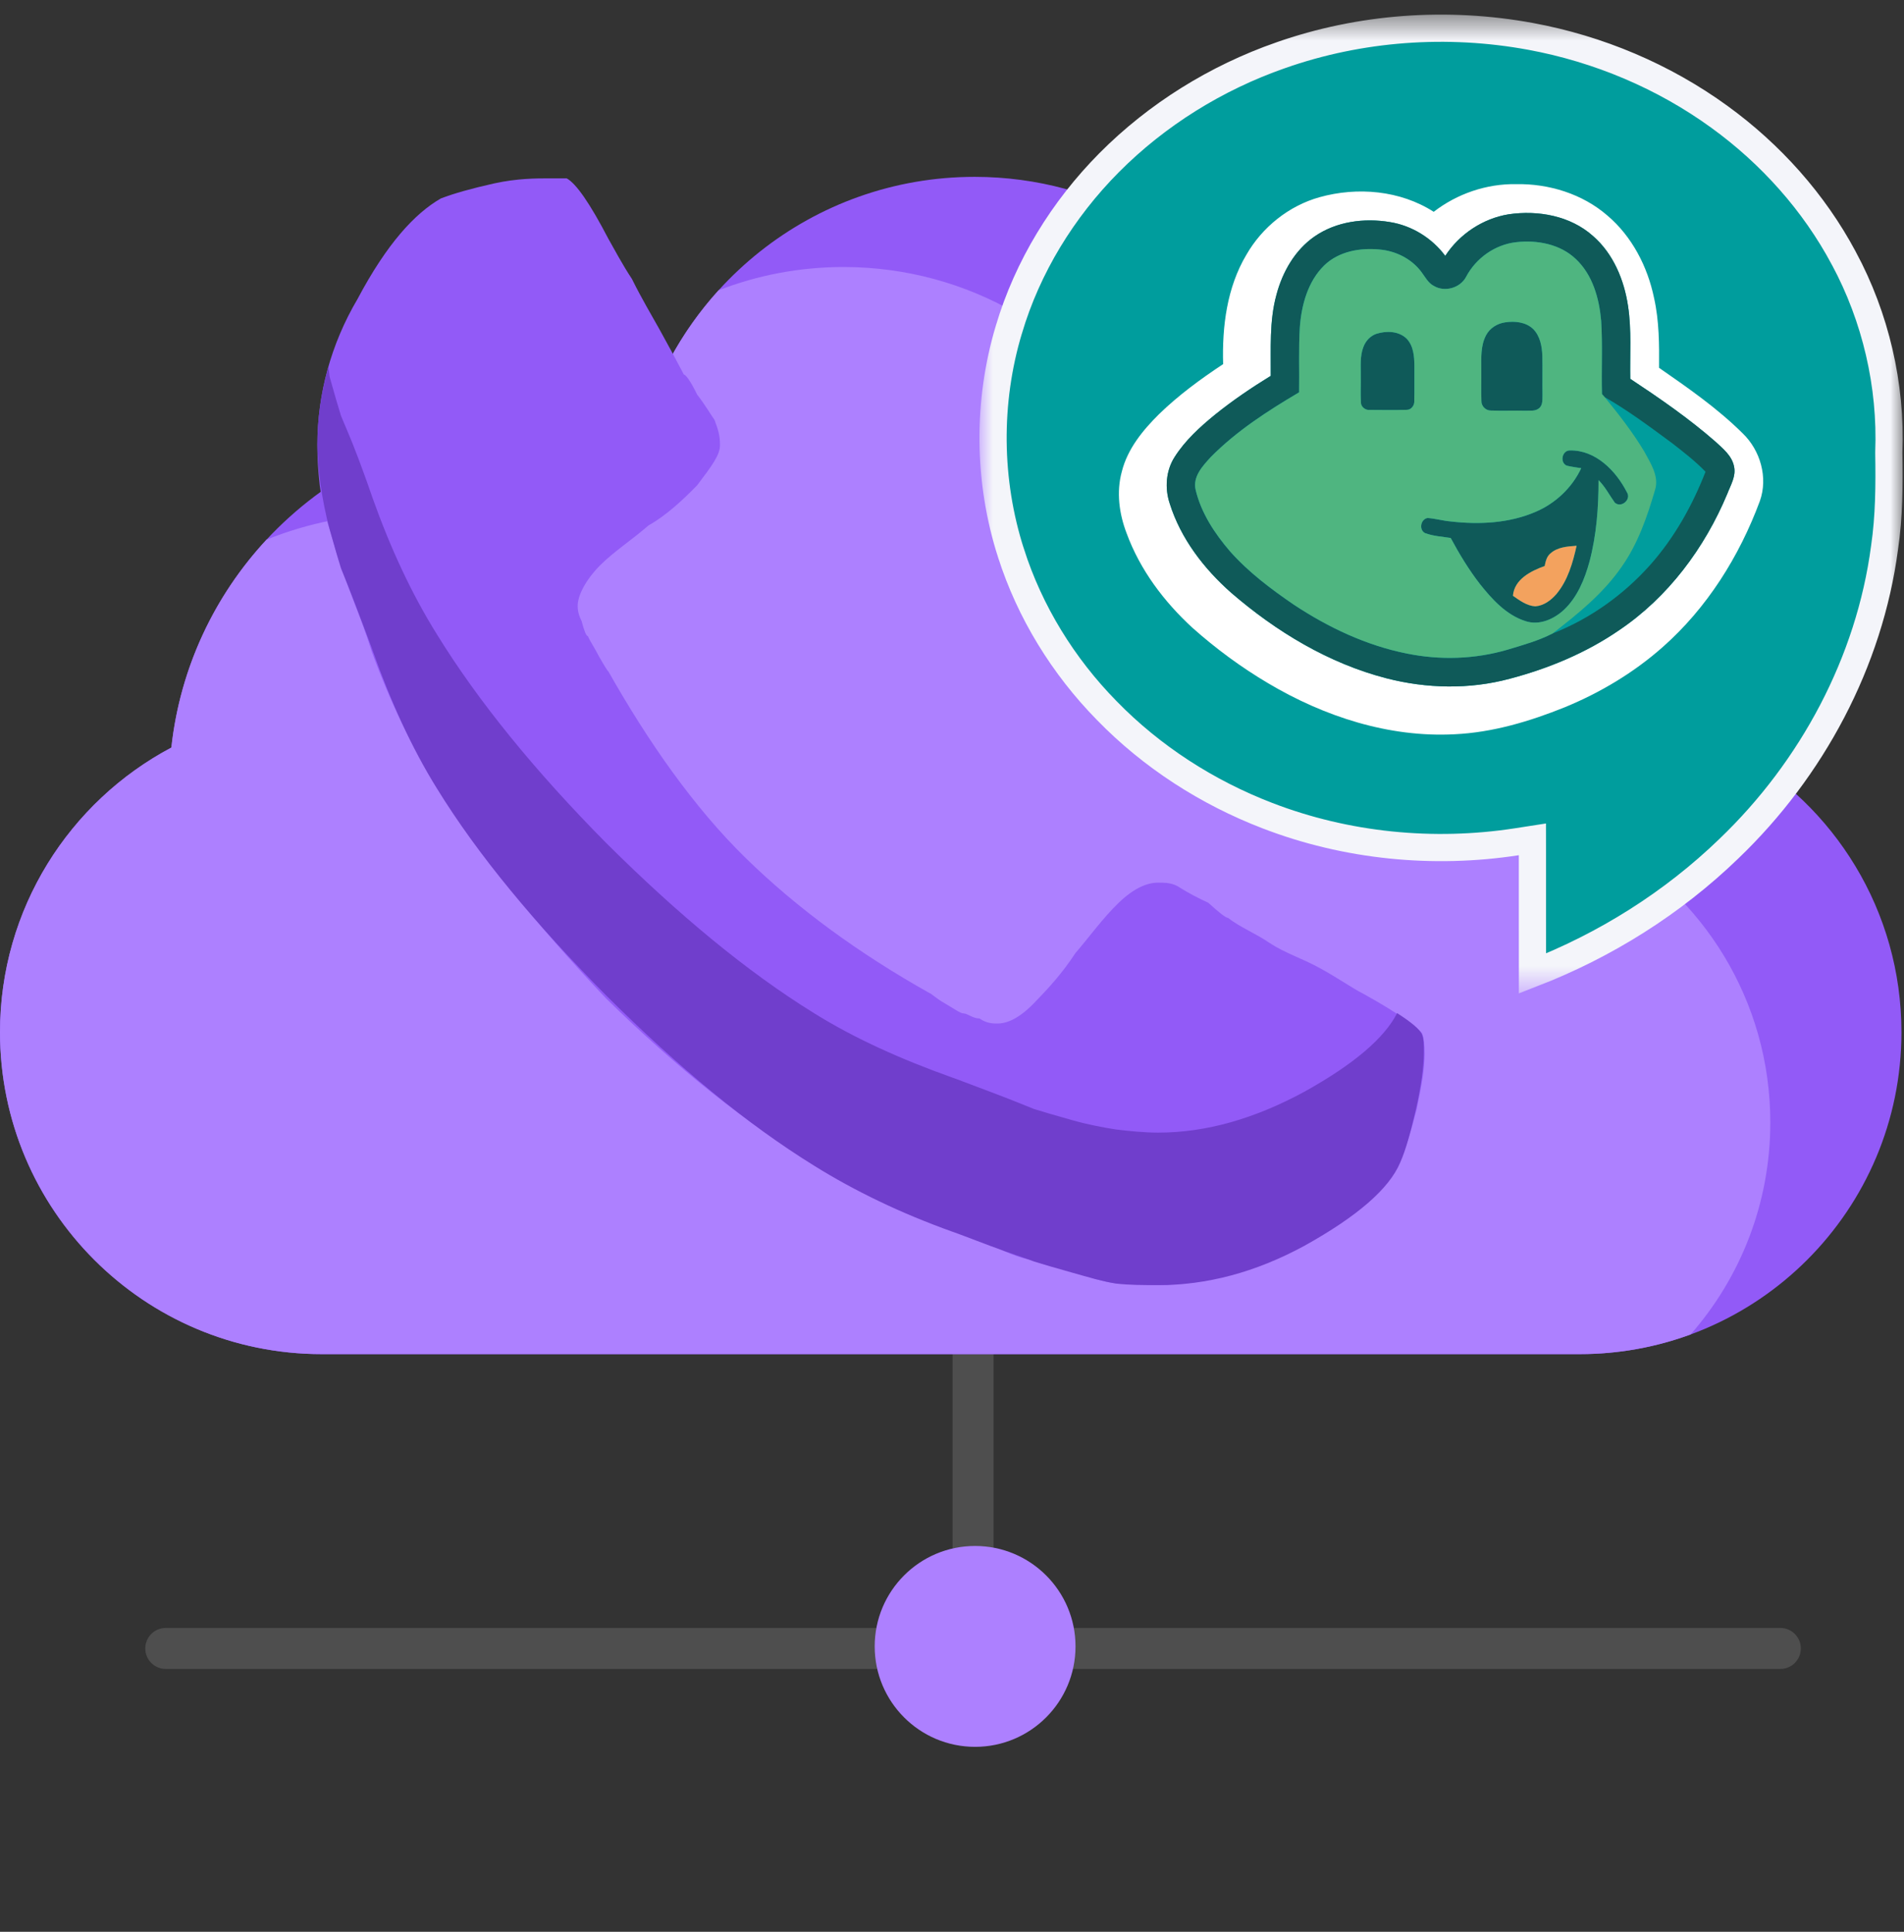
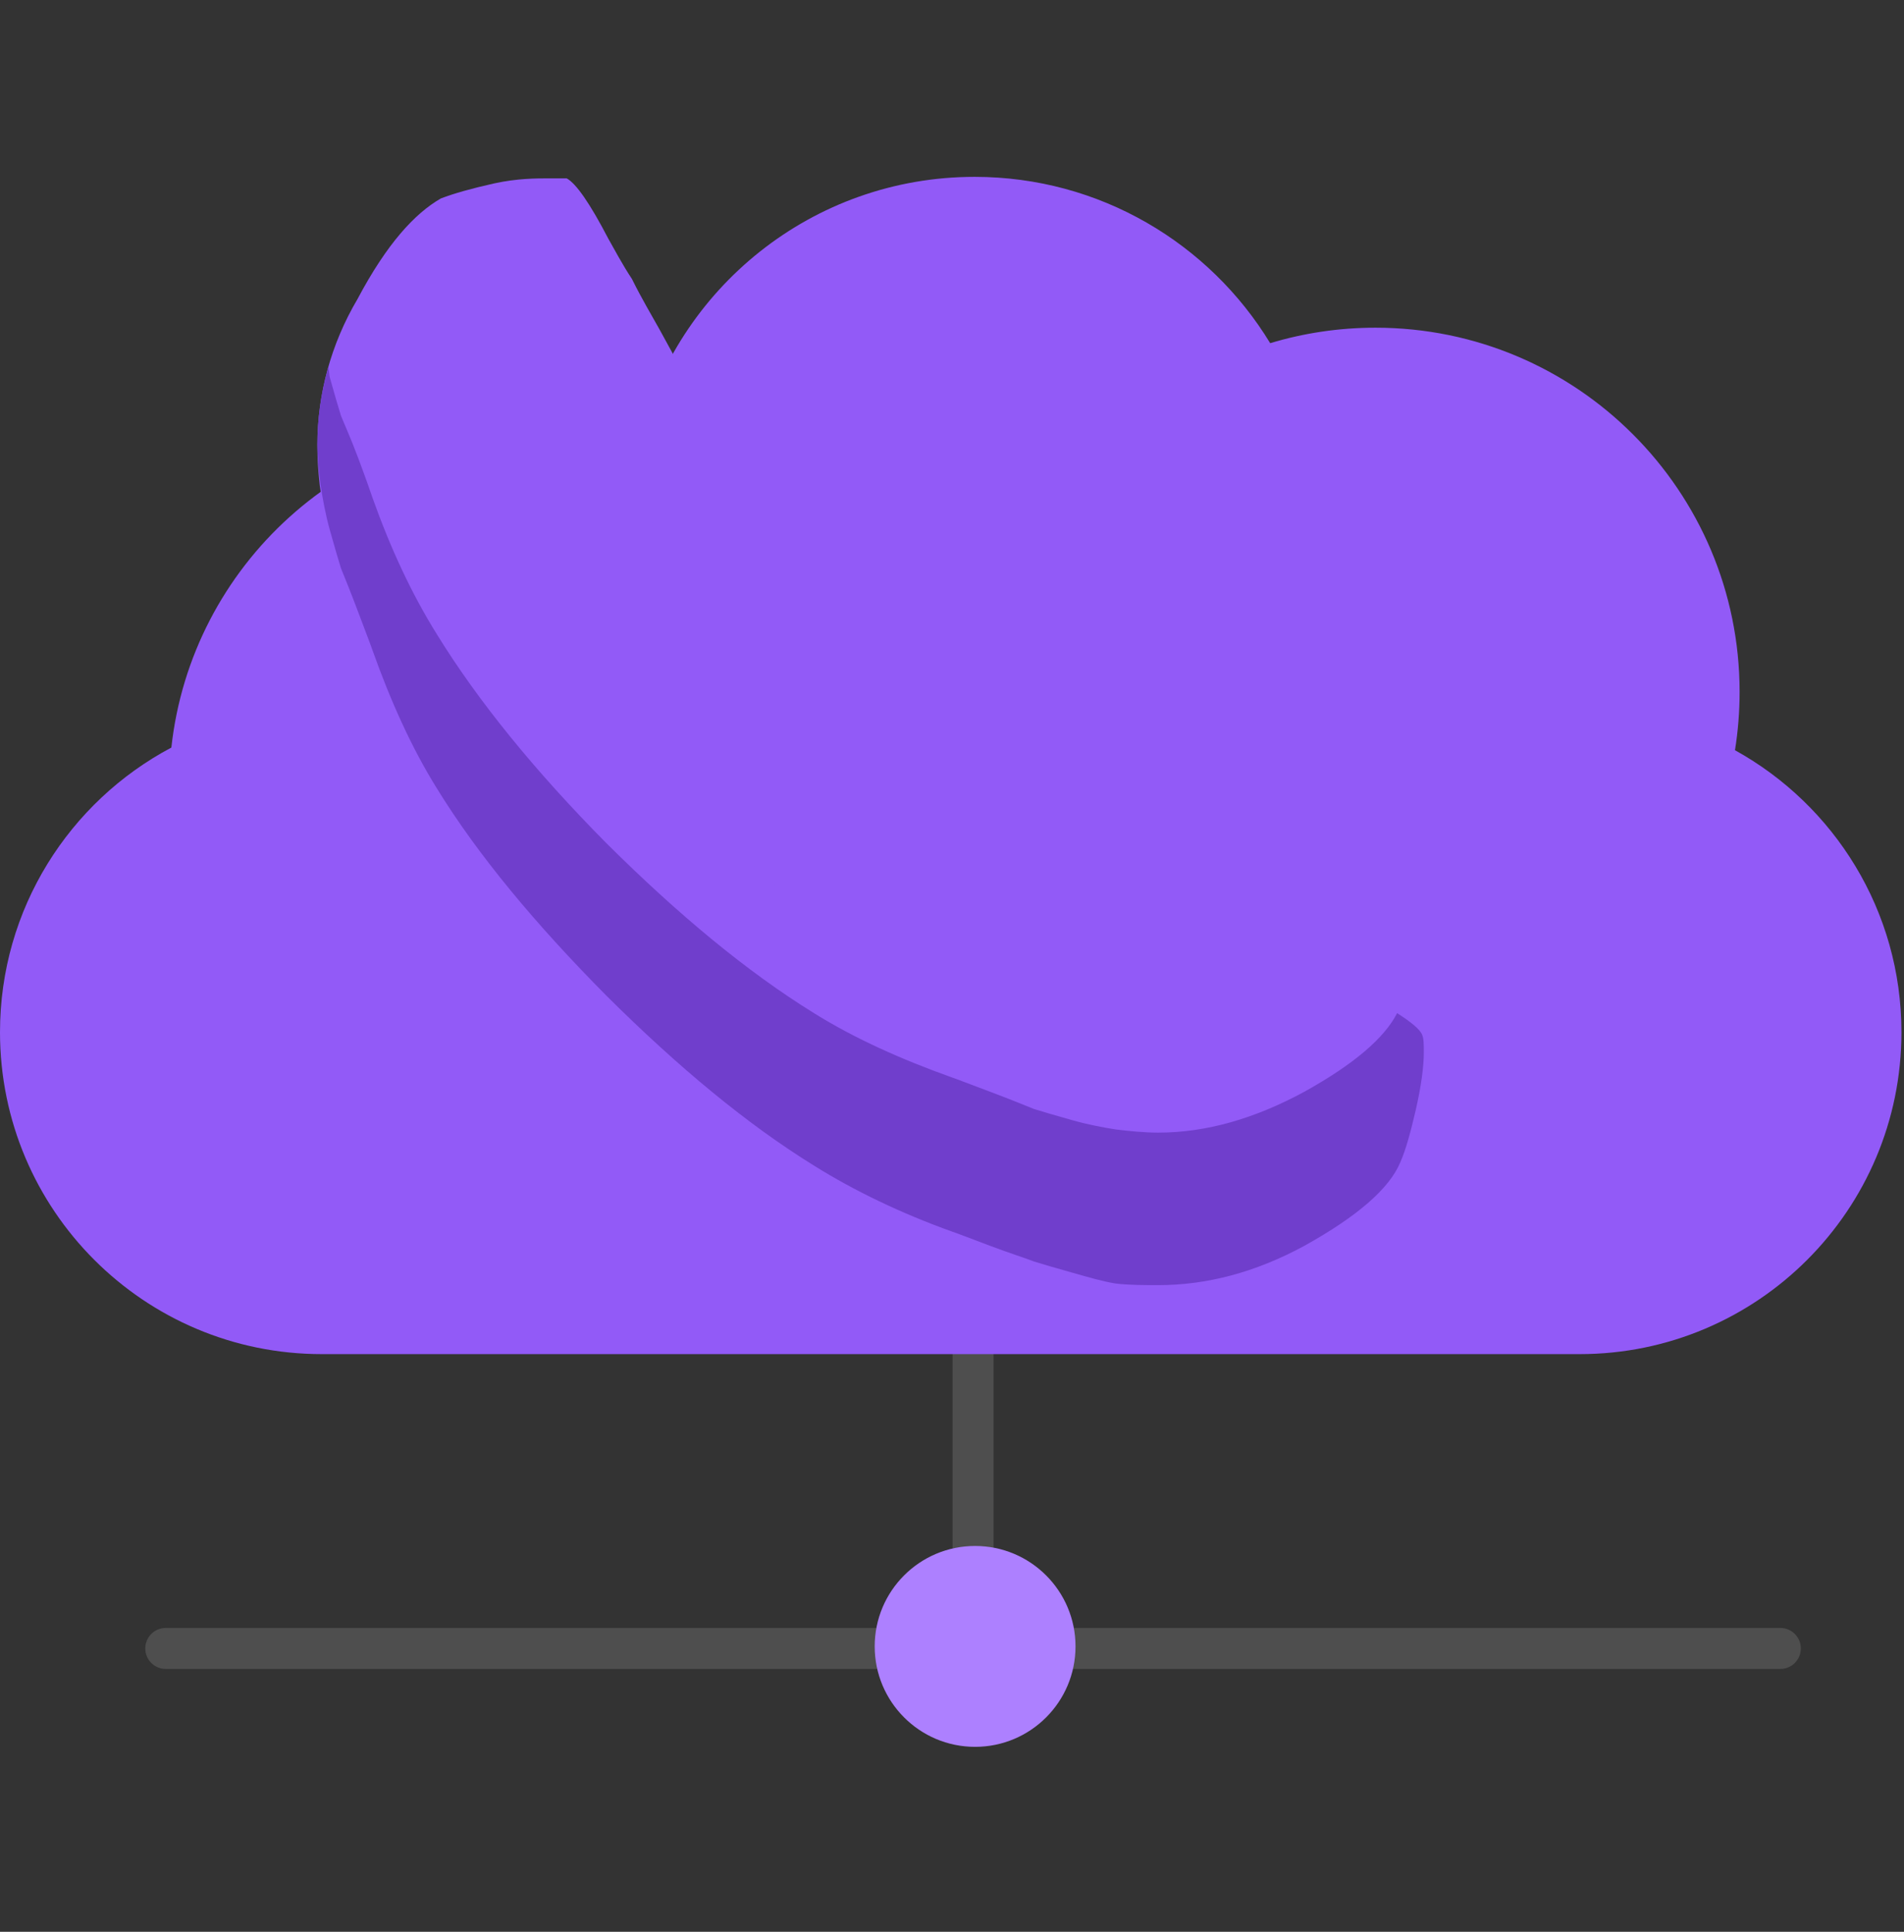
<svg xmlns="http://www.w3.org/2000/svg" width="70" height="71" viewBox="0 0 70 71" fill="none">
  <rect x="0" y="0" width="70" height="71" fill="#333333" stroke="none" />
  <g clip-path="url(#clip0_972_1868)">
    <path d="M65.454 59.833H6.094C5.678 59.833 5.341 60.171 5.341 60.587C5.341 61.003 5.678 61.34 6.094 61.34H65.454C65.87 61.34 66.207 61.003 66.207 60.587C66.207 60.171 65.87 59.833 65.454 59.833Z" fill="#4E4E4E" />
    <path d="M36.527 34.071C36.527 33.655 36.19 33.317 35.774 33.317C35.358 33.317 35.02 33.655 35.02 34.071V59.833C35.02 60.249 35.358 60.587 35.774 60.587C36.19 60.587 36.527 60.249 36.527 59.833V34.071Z" fill="#4E4E4E" />
    <path fill-rule="evenodd" clip-rule="evenodd" d="M23.497 16.134C24.872 10.6 29.873 6.5 35.832 6.5C40.435 6.5 44.468 8.948 46.698 12.613C47.924 12.243 49.224 12.044 50.57 12.044C57.963 12.044 63.956 18.037 63.956 25.43C63.956 26.16 63.898 26.875 63.786 27.573C67.435 29.588 69.906 33.474 69.906 37.937C69.906 44.472 64.609 49.769 58.075 49.769H11.831C5.297 49.769 0 44.472 0 37.937C0 33.401 2.553 29.462 6.3 27.476C7.031 20.774 12.71 15.559 19.606 15.559C20.959 15.559 22.265 15.76 23.497 16.134Z" fill="#925AF7" />
-     <path d="M26.419 10.669C25.031 12.198 24.011 14.066 23.497 16.133C22.497 15.83 21.448 15.641 20.364 15.58C19.599 16.75 19.023 18.053 18.676 19.448C17.445 19.075 16.138 18.874 14.785 18.874C13.023 18.874 11.341 19.214 9.8 19.833C7.892 21.885 6.62 24.538 6.3 27.476C2.553 29.462 0 33.401 0 37.937C0 44.471 5.297 49.769 11.831 49.769H58.075C59.509 49.769 60.883 49.513 62.155 49.046C63.979 46.964 65.085 44.237 65.085 41.252C65.085 36.789 62.614 32.903 58.965 30.888C59.077 30.19 59.136 29.474 59.136 28.744C59.136 21.351 53.142 15.358 45.749 15.358C44.403 15.358 43.103 15.557 41.877 15.927C39.647 12.262 35.615 9.814 31.011 9.814C29.392 9.814 27.843 10.117 26.419 10.669Z" fill="#AD80FF" />
    <path d="M35.849 64.203C37.888 64.203 39.541 62.55 39.541 60.511C39.541 58.473 37.888 56.82 35.849 56.82C33.811 56.82 32.158 58.473 32.158 60.511C32.158 62.55 33.811 64.203 35.849 64.203Z" fill="#AD80FF" />
    <path d="M52.374 38.727C52.374 39.282 52.278 39.837 52.086 40.761C51.892 41.501 51.69 42.24 51.477 42.61C51.072 43.72 49.897 44.644 47.951 45.753C46.139 46.678 44.346 47.233 42.573 47.233L41.043 47.166C40.474 47.1 40.071 46.937 39.503 46.767C38.888 46.582 38.314 46.493 38.006 46.308C37.717 46.308 37.187 46.123 36.416 45.753C35.644 45.384 35.173 45.384 34.999 45.199C33.109 44.644 31.423 43.72 29.94 42.795C27.473 41.316 24.919 39.282 22.278 36.693C19.657 33.92 17.585 31.331 16.063 28.928C15.138 27.448 14.338 25.784 13.663 23.935C13.605 23.75 13.432 23.196 13.143 22.456C12.854 21.716 12.651 21.162 12.536 20.792C12.439 20.607 12.305 20.052 12.131 19.498C11.958 18.943 11.832 18.388 11.755 17.834C11.697 17.279 11.668 16.909 11.668 16.354C11.668 14.505 12.16 12.656 13.143 10.992C14.222 8.958 15.244 7.849 16.207 7.294C16.689 7.109 17.345 6.924 18.173 6.74C19.021 6.555 19.706 6.555 20.226 6.555H20.833C21.18 6.74 21.691 7.479 22.365 8.773C22.577 9.143 22.866 9.698 23.233 10.253C23.599 10.992 23.936 11.547 24.244 12.102C24.553 12.656 24.851 13.211 25.141 13.766C25.198 13.766 25.362 13.951 25.632 14.505C25.921 14.875 26.133 15.245 26.268 15.43C26.403 15.8 26.47 15.985 26.47 16.354C26.47 16.724 26.191 17.094 25.632 17.834C25.092 18.388 24.495 18.943 23.84 19.313C23.204 19.868 22.606 20.237 22.047 20.792C21.508 21.347 21.238 21.901 21.238 22.271C21.238 22.456 21.286 22.641 21.382 22.826C21.479 23.196 21.556 23.381 21.613 23.381C21.691 23.566 21.826 23.75 22.018 24.12C22.23 24.49 22.346 24.675 22.365 24.675C23.83 27.263 25.507 29.667 27.395 31.516C29.284 33.365 31.549 35.029 34.189 36.508C34.228 36.508 34.411 36.693 34.738 36.878C35.066 37.063 35.297 37.248 35.432 37.248C35.567 37.248 35.761 37.433 36.011 37.433C36.281 37.618 36.502 37.618 36.676 37.618C37.022 37.618 37.466 37.433 38.006 36.878C38.545 36.324 39.056 35.769 39.538 35.029C40.019 34.475 40.55 33.735 41.129 33.18C41.705 32.626 42.188 32.441 42.573 32.441C42.843 32.441 43.112 32.441 43.383 32.626C43.673 32.81 44.019 32.995 44.423 33.18C44.828 33.55 45.069 33.735 45.146 33.735C45.629 34.105 46.139 34.29 46.679 34.659C47.238 35.029 47.853 35.214 48.528 35.584C49.203 35.954 49.724 36.324 50.091 36.508C51.439 37.248 52.171 37.803 52.287 37.988C52.345 38.173 52.374 38.358 52.374 38.727Z" fill="#925AF7" />
    <path d="M12.073 13.488C11.804 14.427 11.668 15.392 11.668 16.32C11.668 16.841 11.726 17.321 11.784 17.822C11.861 18.304 11.957 18.88 12.131 19.498C12.304 20.115 12.439 20.575 12.535 20.884C12.651 21.174 12.882 21.73 13.171 22.502C13.46 23.273 13.633 23.715 13.691 23.889C14.365 25.78 15.135 27.487 16.06 28.974C17.582 31.444 19.679 33.957 22.3 36.601C24.941 39.225 27.46 41.316 29.927 42.841C31.412 43.768 33.122 44.592 35.012 45.269C35.186 45.326 35.628 45.498 36.399 45.788C37.17 46.077 37.728 46.251 38.017 46.365C38.325 46.462 38.786 46.596 39.403 46.77C40.021 46.944 40.539 47.098 41.021 47.175C41.522 47.233 42.06 47.233 42.582 47.233C44.355 47.233 46.143 46.772 47.955 45.788C49.902 44.707 51.074 43.69 51.479 42.725C51.692 42.244 51.864 41.591 52.058 40.761C52.25 39.912 52.346 39.2 52.346 38.681C52.346 38.411 52.346 38.18 52.289 38.045C52.221 37.84 51.869 37.559 51.365 37.237C50.897 38.15 49.787 39.108 47.955 40.125C46.143 41.109 44.355 41.628 42.582 41.628C42.06 41.628 41.522 41.571 41.021 41.512C40.539 41.434 40.021 41.34 39.403 41.166C38.786 40.992 38.325 40.857 38.017 40.761C37.728 40.645 37.17 40.415 36.399 40.125C35.628 39.837 35.186 39.663 35.012 39.605C33.122 38.931 31.412 38.163 29.927 37.237C27.46 35.712 24.941 33.62 22.3 30.997C19.679 28.352 17.582 25.78 16.06 23.31C15.135 21.825 14.365 20.175 13.691 18.284C13.633 18.11 13.46 17.611 13.171 16.84C12.882 16.068 12.651 15.569 12.535 15.28C12.439 14.97 12.304 14.51 12.131 13.893C12.089 13.746 12.109 13.628 12.073 13.488Z" fill="#703ECC" />
    <mask id="mask0_972_1868" style="mask-type:luminance" maskUnits="userSpaceOnUse" x="36" y="0" width="34" height="37">
-       <path d="M70 0.5H36V36.5H70V0.5Z" fill="white" />
-     </mask>
+       </mask>
    <g mask="url(#mask0_972_1868)">
      <path d="M47.077 2.033L47.078 2.033C50.011 1.001 53.216 0.774 56.275 1.338C58.77 1.799 61.166 2.806 63.22 4.299C65.101 5.663 66.691 7.438 67.786 9.489L67.787 9.49C68.957 11.663 69.538 14.155 69.442 16.625L69.442 16.639L69.442 16.652C69.461 17.833 69.453 18.989 69.286 20.121L69.285 20.128C68.73 24.332 66.614 28.27 63.562 31.192L63.56 31.194C61.494 33.19 59.015 34.746 56.34 35.781C56.339 35.081 56.339 34.383 56.339 33.685C56.339 32.934 56.34 32.184 56.339 31.431L56.338 30.849L55.763 30.938C52.691 31.411 49.496 31.096 46.597 29.978C44.385 29.128 42.344 27.816 40.691 26.117L40.689 26.115C39.091 24.489 37.858 22.493 37.166 20.318L37.165 20.317C36.318 17.677 36.291 14.775 37.089 12.119L37.09 12.117C37.775 9.806 39.077 7.691 40.775 5.981C42.538 4.206 44.718 2.857 47.077 2.033Z" fill="#009D9D" stroke="#F4F5FA" />
      <path d="M58.994 14.594C59.859 15.088 60.661 15.688 61.463 16.279C61.893 16.612 62.324 16.947 62.704 17.338C62.22 18.58 61.558 19.762 60.673 20.76C59.69 21.863 58.451 22.747 57.079 23.284C58.009 22.567 58.941 21.814 59.616 20.836C60.214 19.993 60.555 19.003 60.844 18.018C61.01 17.508 60.681 17.023 60.45 16.592C60.025 15.884 59.517 15.231 58.994 14.594Z" fill="#009D9D" />
-       <path d="M52.71 7.785C53.57 7.12 54.65 6.751 55.735 6.768C56.941 6.746 58.175 7.123 59.097 7.923C59.999 8.689 60.571 9.795 60.81 10.948C61 11.791 61.002 12.659 60.995 13.519C62.064 14.26 63.143 15.008 64.07 15.928C64.72 16.553 65.008 17.555 64.7 18.417C63.946 20.45 62.759 22.344 61.131 23.78C60.07 24.72 58.839 25.455 57.532 25.993C56.237 26.515 54.875 26.922 53.474 26.987C51.062 27.113 48.682 26.335 46.621 25.111C45.632 24.525 44.7 23.84 43.841 23.074C42.796 22.116 41.914 20.946 41.421 19.603C41.145 18.885 41.037 18.082 41.244 17.331C41.453 16.499 42.012 15.816 42.607 15.226C43.325 14.527 44.135 13.934 44.968 13.383C44.928 12.004 45.106 10.567 45.822 9.365C46.406 8.347 47.384 7.564 48.512 7.248C49.904 6.86 51.477 6.994 52.71 7.785ZM53.134 9.404C52.646 8.747 51.905 8.291 51.099 8.162C50.158 8.005 49.13 8.137 48.331 8.69C47.609 9.188 47.15 9.994 46.929 10.833C46.662 11.803 46.727 12.819 46.719 13.814C46.01 14.249 45.32 14.717 44.671 15.239C44.115 15.693 43.572 16.186 43.184 16.798C42.863 17.299 42.818 17.945 43.004 18.505C43.41 19.797 44.263 20.903 45.265 21.787C46.921 23.216 48.848 24.381 50.973 24.93C52.449 25.31 54.022 25.344 55.5 24.948C56.925 24.573 58.309 24 59.529 23.161C61.327 21.949 62.672 20.143 63.505 18.146C63.626 17.829 63.828 17.506 63.753 17.153C63.679 16.753 63.345 16.489 63.065 16.23C62.088 15.376 61.016 14.638 59.936 13.923C59.919 13.033 59.989 12.137 59.855 11.253C59.712 10.286 59.312 9.321 58.564 8.672C57.73 7.928 56.544 7.719 55.466 7.876C54.522 8.029 53.659 8.599 53.134 9.404Z" fill="white" />
      <path d="M53.134 9.404C53.659 8.599 54.522 8.029 55.466 7.876C56.544 7.719 57.73 7.928 58.564 8.672C59.312 9.321 59.712 10.286 59.855 11.253C59.989 12.137 59.918 13.033 59.936 13.923C61.016 14.638 62.088 15.376 63.065 16.23C63.344 16.489 63.679 16.753 63.753 17.153C63.828 17.506 63.626 17.829 63.505 18.146C62.672 20.143 61.326 21.949 59.529 23.161C58.309 23.999 56.924 24.573 55.499 24.948C54.022 25.344 52.449 25.31 50.973 24.93C48.848 24.381 46.921 23.216 45.265 21.787C44.263 20.903 43.41 19.797 43.004 18.505C42.817 17.945 42.863 17.299 43.184 16.798C43.572 16.186 44.115 15.693 44.671 15.239C45.32 14.717 46.01 14.249 46.719 13.814C46.727 12.819 46.662 11.803 46.928 10.833C47.15 9.994 47.609 9.188 48.331 8.69C49.13 8.137 50.158 8.005 51.099 8.162C51.905 8.291 52.646 8.747 53.134 9.404ZM53.902 10.172C53.685 10.585 53.118 10.747 52.719 10.511C52.501 10.401 52.392 10.171 52.25 9.986C51.888 9.507 51.311 9.222 50.722 9.171C50.007 9.099 49.218 9.237 48.684 9.755C48.084 10.342 47.852 11.199 47.788 12.015C47.738 12.816 47.775 13.618 47.76 14.42C46.607 15.102 45.464 15.836 44.516 16.796C44.219 17.122 43.847 17.513 43.956 17.998C44.158 18.853 44.657 19.608 45.222 20.265C45.904 21.033 46.731 21.654 47.575 22.229C48.838 23.064 50.235 23.724 51.722 24.02C52.947 24.27 54.228 24.23 55.429 23.876C55.987 23.708 56.558 23.551 57.078 23.284C58.451 22.747 59.69 21.863 60.672 20.76C61.557 19.762 62.22 18.58 62.703 17.338C62.324 16.947 61.893 16.612 61.463 16.279C60.661 15.688 59.858 15.088 58.994 14.594C58.961 14.556 58.928 14.52 58.896 14.483C58.872 13.586 58.923 12.686 58.866 11.79C58.794 10.967 58.553 10.099 57.934 9.52C57.356 8.968 56.507 8.814 55.738 8.902C54.968 8.989 54.264 9.483 53.902 10.172Z" fill="#0F5A59" />
-       <path d="M55.34 11.847C55.693 11.794 56.098 11.834 56.368 12.094C56.622 12.351 56.693 12.731 56.703 13.081C56.715 13.558 56.702 14.035 56.709 14.512C56.702 14.68 56.73 14.887 56.582 15.005C56.446 15.122 56.255 15.087 56.091 15.096C55.664 15.086 55.238 15.105 54.812 15.089C54.621 15.094 54.454 14.922 54.463 14.731C54.448 14.349 54.465 13.966 54.458 13.584C54.459 13.162 54.429 12.713 54.631 12.327C54.769 12.058 55.047 11.888 55.34 11.847Z" fill="#0F5A59" />
      <path d="M50.604 12.268C50.968 12.153 51.425 12.164 51.714 12.447C51.967 12.709 51.997 13.097 52 13.443C51.996 13.872 52.006 14.301 51.996 14.729C52.01 14.892 51.89 15.064 51.718 15.063C51.266 15.075 50.815 15.069 50.363 15.066C50.202 15.084 50.036 14.96 50.033 14.792C50.016 14.461 50.034 14.13 50.028 13.799C50.032 13.449 49.995 13.085 50.125 12.752C50.206 12.532 50.38 12.344 50.604 12.268Z" fill="#0F5A59" />
-       <path d="M57.596 17.113C57.34 16.997 57.426 16.556 57.712 16.555C58.658 16.534 59.407 17.299 59.812 18.091C59.988 18.36 59.6 18.688 59.365 18.472C59.169 18.195 59.012 17.888 58.77 17.646C58.771 18.651 58.696 19.665 58.438 20.639C58.26 21.285 57.996 21.939 57.503 22.408C57.131 22.756 56.59 23 56.082 22.828C55.377 22.603 54.856 22.027 54.407 21.463C53.998 20.935 53.651 20.361 53.335 19.773C53.017 19.722 52.688 19.706 52.385 19.591C52.158 19.467 52.229 19.079 52.486 19.038C52.771 19.059 53.048 19.14 53.333 19.165C54.383 19.286 55.486 19.234 56.468 18.807C57.189 18.497 57.797 17.924 58.133 17.208C57.953 17.179 57.772 17.157 57.596 17.113ZM57.006 20.336C56.864 20.45 56.824 20.633 56.789 20.803C56.285 20.984 55.672 21.289 55.622 21.897C55.869 22.07 56.129 22.264 56.441 22.285C56.752 22.264 57.022 22.064 57.221 21.834C57.639 21.334 57.824 20.686 57.962 20.059C57.632 20.083 57.267 20.105 57.006 20.336Z" fill="#0F5A59" />
      <path d="M53.902 10.172C54.265 9.484 54.968 8.989 55.738 8.902C56.507 8.814 57.356 8.968 57.934 9.52C58.554 10.099 58.794 10.967 58.866 11.79C58.923 12.686 58.872 13.586 58.896 14.483C58.929 14.52 58.961 14.557 58.994 14.594C59.517 15.232 60.025 15.884 60.45 16.593C60.681 17.023 61.01 17.509 60.844 18.018C60.555 19.003 60.214 19.993 59.616 20.837C58.941 21.814 58.009 22.567 57.078 23.284C56.558 23.551 55.988 23.708 55.429 23.877C54.229 24.23 52.947 24.27 51.722 24.02C50.235 23.724 48.838 23.064 47.575 22.229C46.732 21.654 45.904 21.033 45.223 20.265C44.657 19.608 44.158 18.853 43.956 17.998C43.847 17.513 44.219 17.122 44.517 16.796C45.464 15.837 46.607 15.102 47.761 14.42C47.775 13.618 47.739 12.816 47.789 12.015C47.852 11.2 48.085 10.342 48.684 9.755C49.218 9.237 50.007 9.099 50.722 9.171C51.312 9.223 51.889 9.507 52.25 9.986C52.392 10.171 52.501 10.401 52.719 10.511C53.119 10.747 53.686 10.585 53.902 10.172ZM55.341 11.847C55.048 11.888 54.77 12.059 54.632 12.327C54.43 12.713 54.459 13.162 54.459 13.584C54.465 13.966 54.448 14.349 54.464 14.731C54.455 14.922 54.622 15.094 54.813 15.089C55.238 15.105 55.665 15.086 56.091 15.096C56.255 15.087 56.447 15.122 56.583 15.005C56.73 14.887 56.703 14.68 56.71 14.512C56.702 14.035 56.715 13.558 56.704 13.081C56.693 12.731 56.622 12.351 56.368 12.094C56.098 11.835 55.694 11.794 55.341 11.847ZM50.604 12.268C50.38 12.344 50.206 12.532 50.125 12.753C49.995 13.085 50.032 13.449 50.028 13.799C50.034 14.13 50.016 14.461 50.033 14.792C50.036 14.96 50.202 15.084 50.363 15.066C50.815 15.069 51.266 15.075 51.718 15.063C51.89 15.064 52.01 14.892 51.996 14.729C52.006 14.301 51.996 13.872 52 13.443C51.997 13.097 51.967 12.709 51.714 12.447C51.425 12.164 50.968 12.153 50.604 12.268ZM57.596 17.113C57.772 17.157 57.953 17.179 58.133 17.208C57.797 17.924 57.189 18.497 56.468 18.807C55.486 19.234 54.383 19.286 53.333 19.165C53.048 19.14 52.771 19.059 52.486 19.038C52.23 19.079 52.158 19.467 52.386 19.591C52.688 19.706 53.018 19.722 53.335 19.773C53.652 20.361 53.998 20.935 54.407 21.463C54.856 22.027 55.377 22.603 56.082 22.828C56.59 23 57.131 22.756 57.504 22.408C57.996 21.939 58.261 21.285 58.438 20.639C58.696 19.665 58.771 18.651 58.77 17.646C59.012 17.888 59.169 18.195 59.366 18.472C59.6 18.688 59.988 18.36 59.812 18.091C59.407 17.299 58.658 16.534 57.713 16.555C57.427 16.556 57.34 16.997 57.596 17.113Z" fill="#4FB580" />
      <path d="M57.006 20.336C57.267 20.105 57.632 20.083 57.963 20.059C57.824 20.686 57.639 21.333 57.221 21.834C57.022 22.064 56.752 22.264 56.442 22.285C56.13 22.264 55.87 22.07 55.623 21.897C55.673 21.289 56.285 20.984 56.789 20.803C56.824 20.633 56.864 20.45 57.006 20.336Z" fill="#F3A25E" />
    </g>
  </g>
  <defs>
    <clipPath id="clip0_972_1868">
      <rect width="70" height="70" fill="white" transform="translate(0 0.5)" />
    </clipPath>
  </defs>
</svg>